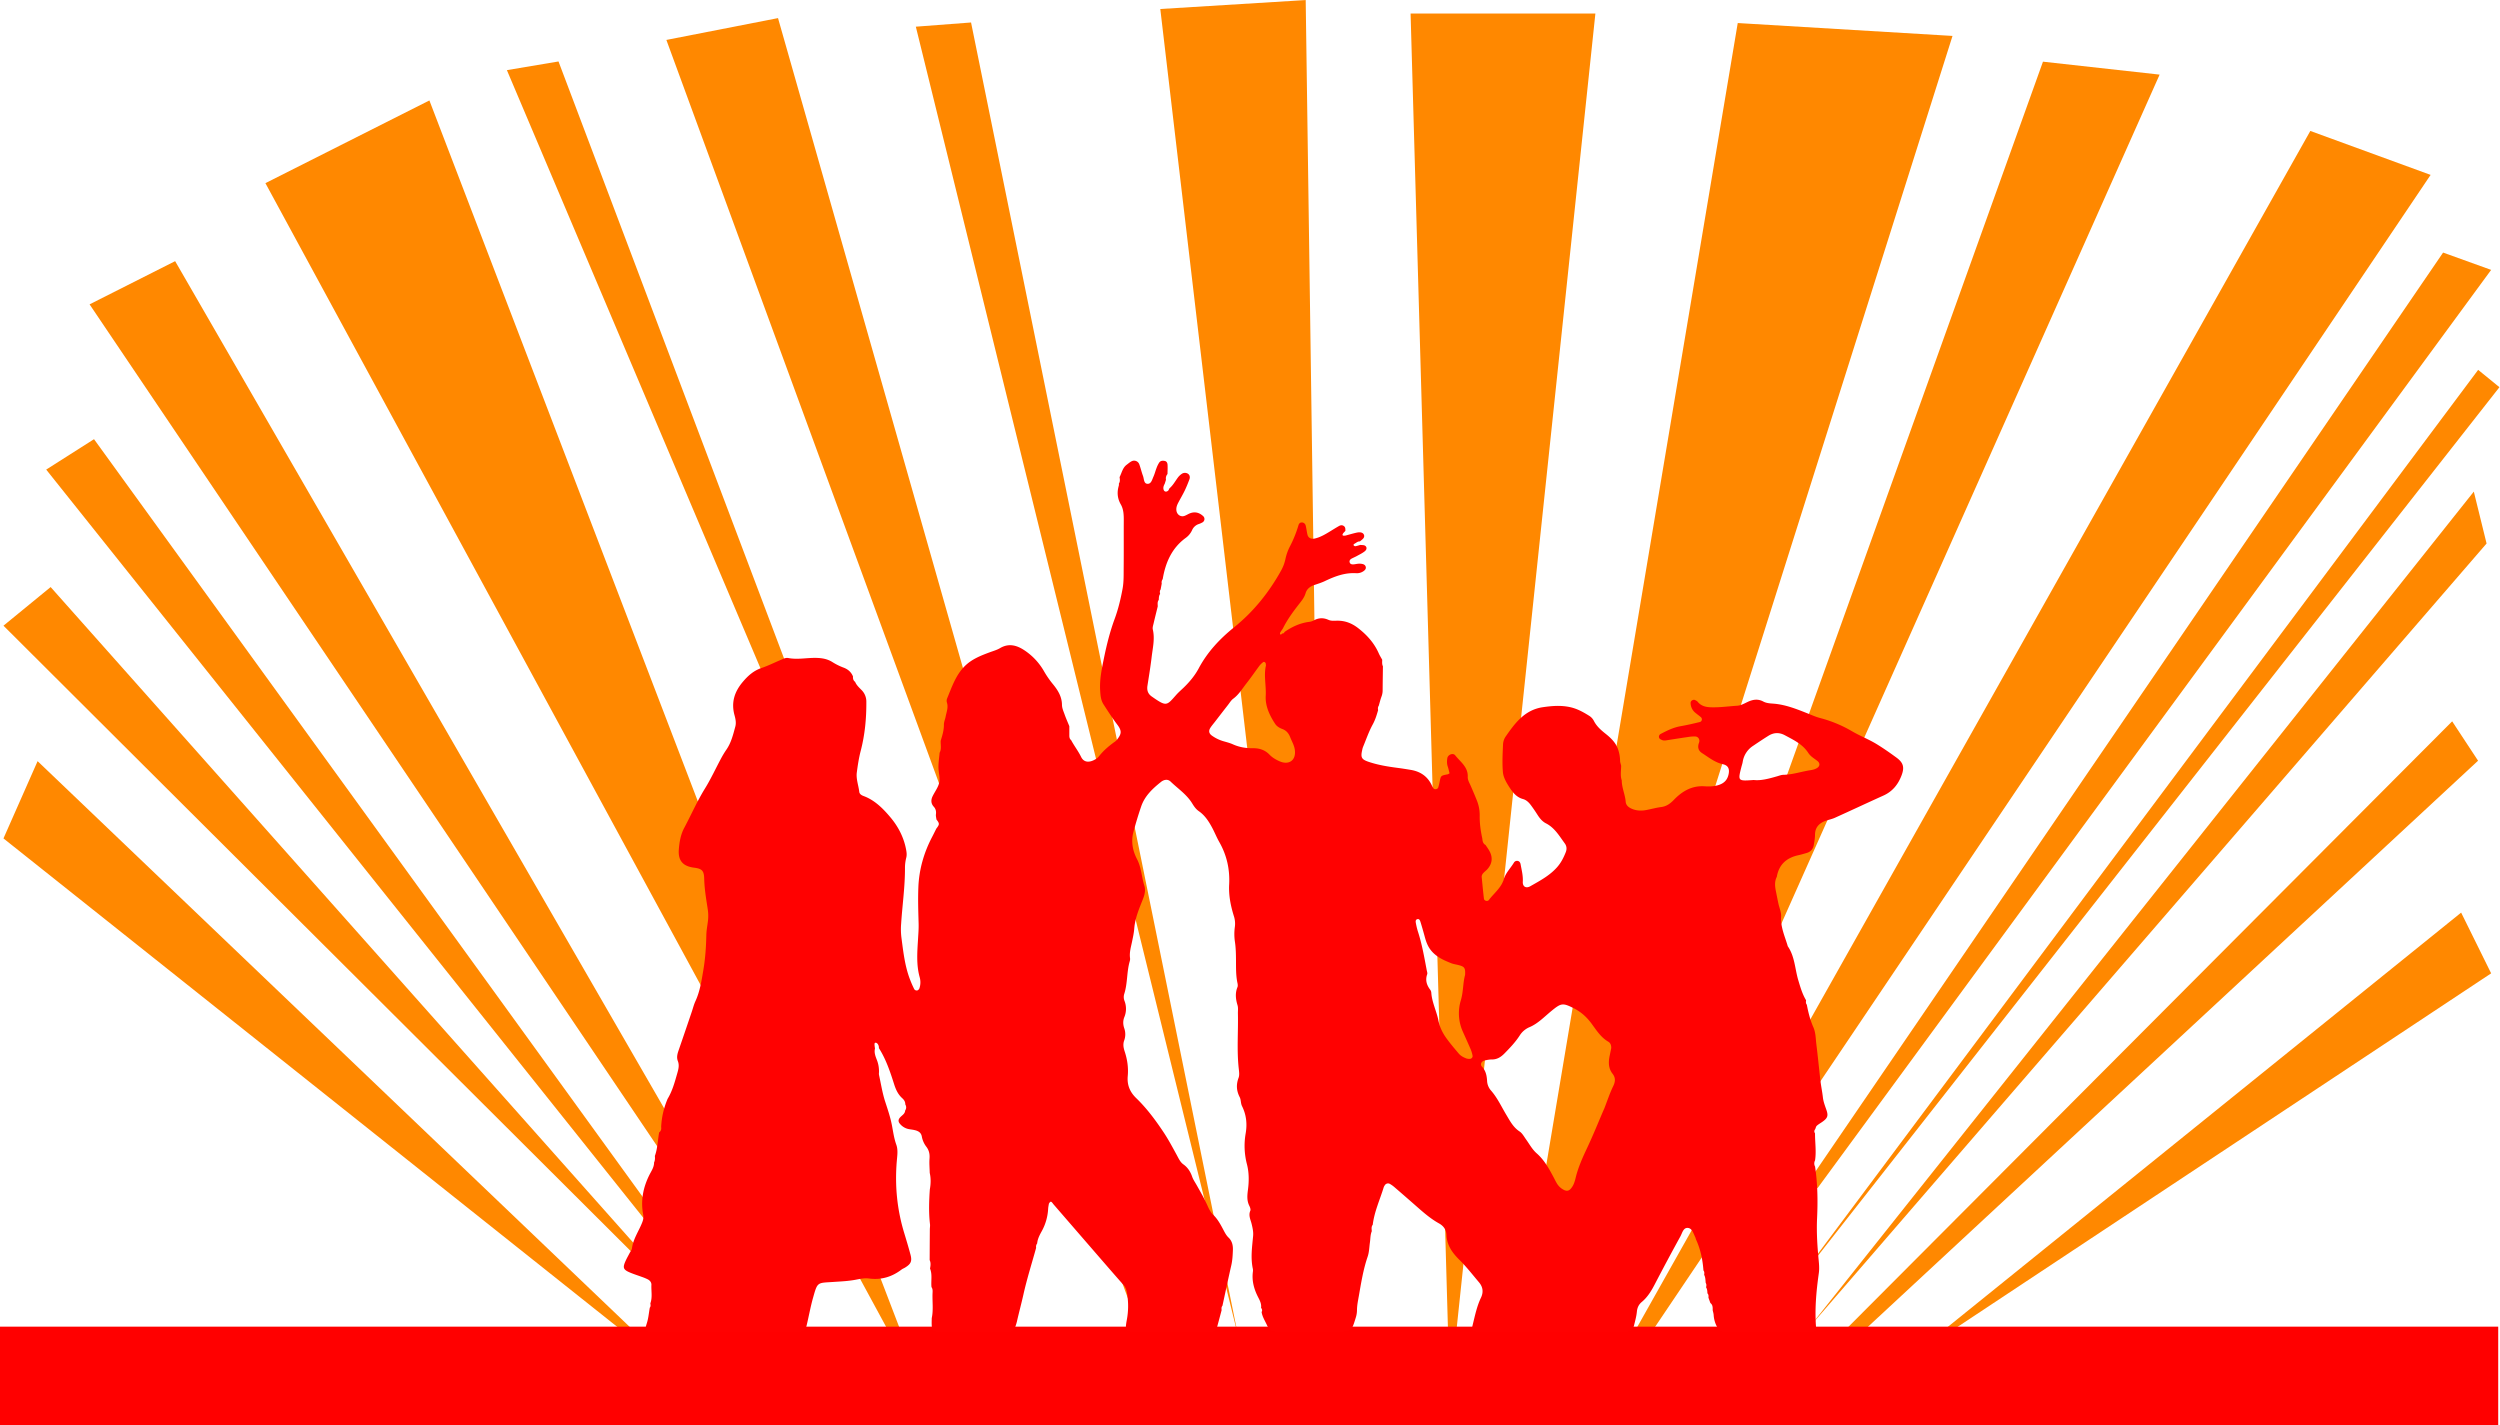
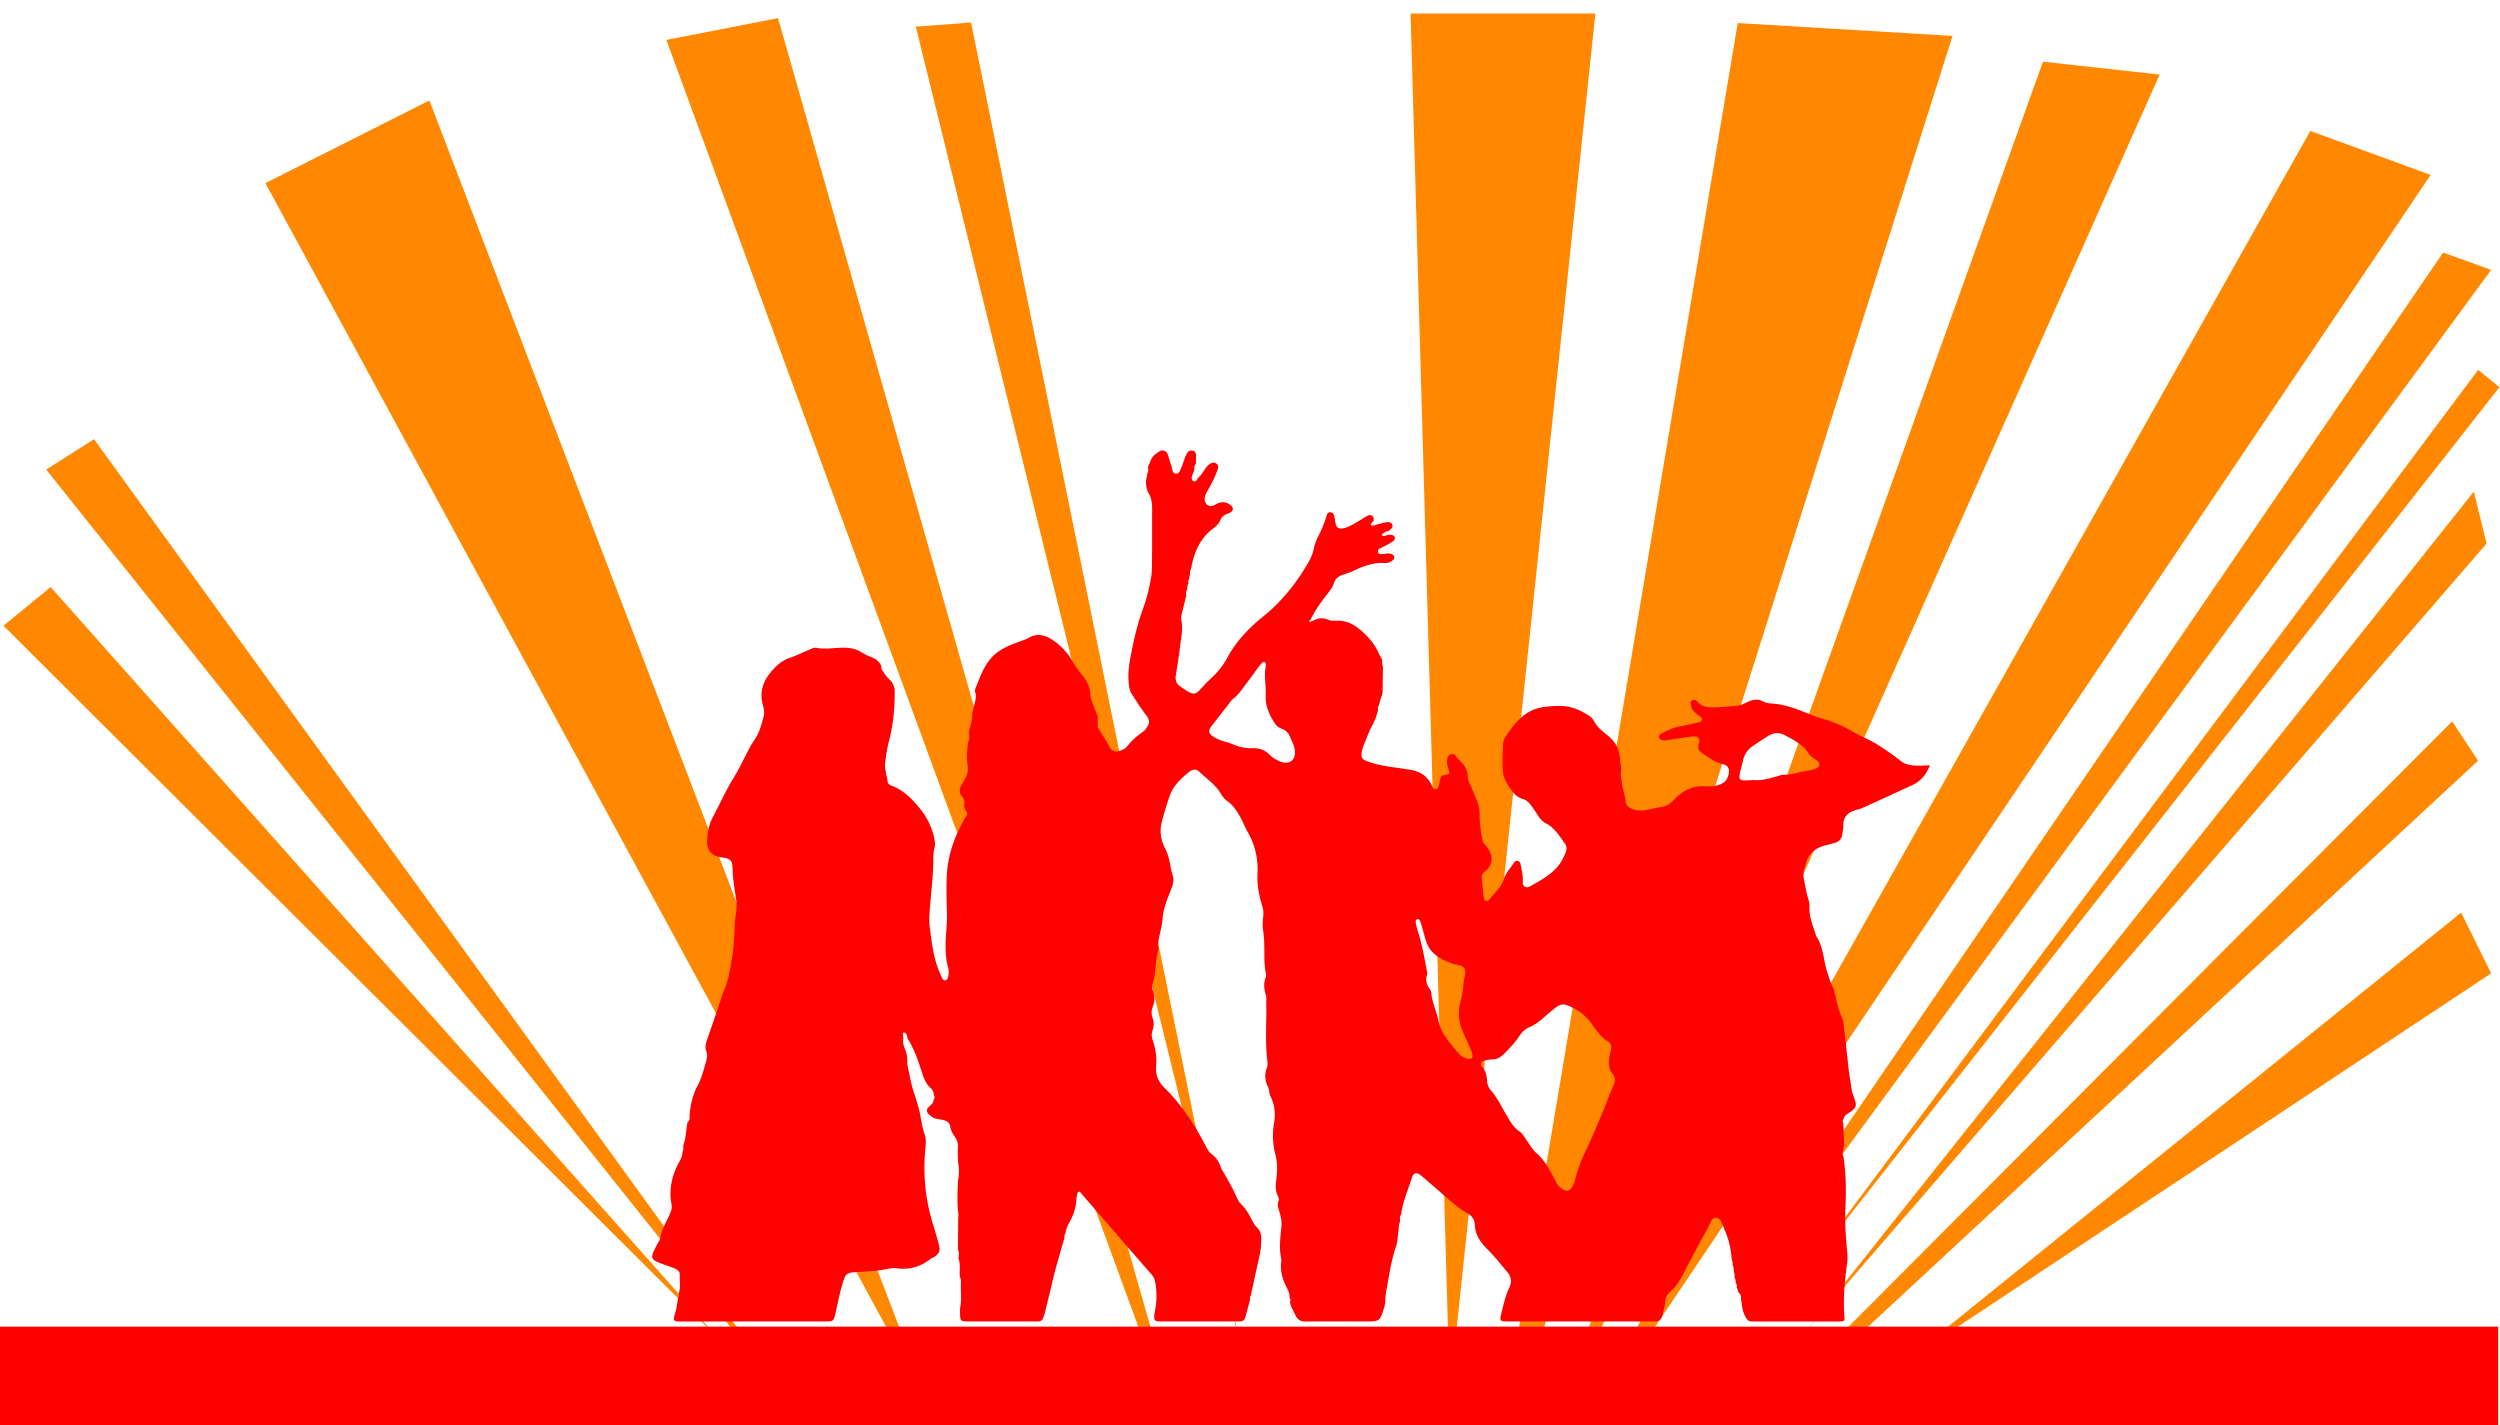
<svg xmlns="http://www.w3.org/2000/svg" viewBox="0 0 5000 2850" width="5000" height="2850">
  <defs>
    <style>.cls-1{fill:#f80;}.cls-2{fill:red;}.cls-3{fill:#ff0101;}.cls-12,.cls-4,.cls-8{font-size:140px;font-family:ArticoBold, Artico;}.cls-12,.cls-28,.cls-4,.cls-8{fill:#fff;}.cls-5{letter-spacing:-0.019em;}.cls-6{letter-spacing:-0.016em;}.cls-7{letter-spacing:-0.016em;}.cls-8{letter-spacing:-0.101em;}.cls-9{letter-spacing:-0.008em;}.cls-10{letter-spacing:-0.013em;}.cls-11{letter-spacing:0em;}.cls-12{letter-spacing:-0.019em;}.cls-13{letter-spacing:-0.016em;}.cls-14{letter-spacing:-0.02em;}.cls-15{letter-spacing:-0.022em;}.cls-16{letter-spacing:-0.029em;}.cls-17{letter-spacing:-0.017em;}.cls-18{letter-spacing:0em;}.cls-19{letter-spacing:-0.102em;}.cls-20{letter-spacing:-0.017em;}.cls-21{letter-spacing:-0.018em;}.cls-22{letter-spacing:-0.014em;}.cls-23{letter-spacing:-0.017em;}.cls-24{letter-spacing:-0.02em;}.cls-25{letter-spacing:-0.014em;}.cls-26{letter-spacing:-0.008em;}.cls-27{letter-spacing:-0.015em;}</style>
  </defs>
  <g id="Rays" transform="matrix(1.029, 0, 0, 1.038, -0, -1821.774)">
-     <polyline id="Ray_18" data-name="Ray 18" class="cls-1" points="73.079 3221.685 6.742 3370.539 1344.306 4425.704" />
    <polyline id="Ray_17" data-name="Ray 17" class="cls-1" points="98.427 2886.225 6.742 2960.652 1396.833 4334.625" />
    <polyline id="Ray_16" data-name="Ray 16" class="cls-1" points="182.742 2601.281 89.798 2659.888 1554.923 4479.783" />
-     <polyline id="Ray_15" data-name="Ray 15" class="cls-1" points="174.112 2341.506 1537.348 4345.905 1556.011 4345.902 340.404 2258.27" />
    <polyline id="Ray_14" data-name="Ray 14" class="cls-1" points="834.58 1948.62 515.865 2107.978 1808.063 4468.262" />
-     <polyline id="Ray_13" data-name="Ray 13" class="cls-1" points="1085.528 1873.506 985.213 1890.225 1965.436 4182.436" />
    <polyline id="Ray_12" data-name="Ray 12" class="cls-1" points="1295.191 1832.022 2224.93 4344.938 2246.246 4347.309 1512.18 1789.955" />
    <polyline id="Ray_11" data-name="Ray 11" class="cls-1" points="1887.371 1798.404 1780.045 1806.494 2407.074 4331.939" />
-     <polyline id="Ray_10" data-name="Ray 10" class="cls-1" points="2537.798 1755.18 2255.191 1772.439 2576.516 4479.783" />
    <polyline id="Ray_09" data-name="Ray 09" class="cls-1" points="3100.854 1781.146 2741.663 1781.146 2817.862 4439.987" />
    <polyline id="Ray_08" data-name="Ray 08" class="cls-1" points="3377.528 1799.483 2944.436 4360.265 2985.421 4362 3794.966 1824.292" />
    <polyline id="Ray_07" data-name="Ray 07" class="cls-1" points="3970.787 1873.91 3068.137 4367.968 3086.365 4371.355 4197.505 1898.86" />
    <polyline id="Ray_06" data-name="Ray 06" class="cls-1" points="4490.427 2007.393 3159.813 4351.365 3186.474 4356.405 4724.225 2092.067" />
    <polyline id="Ray_05" data-name="Ray 05" class="cls-1" points="4841.865 2275.101 4748.494 2241.73 3481.623 4080.413 3533.393 4043.348" />
    <polyline id="Ray_04" data-name="Ray 04" class="cls-1" points="4857.978 2501.146 4816.629 2467.708 3472.449 4251.618" />
    <polyline id="Ray_03" data-name="Ray 03" class="cls-1" points="4832.989 2802.27 4808.18 2702.315 3516.012 4313.183" />
    <polyline id="Ray_02" data-name="Ray 02" class="cls-1" points="4766.112 3144.921 3548.89 4355.094 3577.602 4360.27 4816.449 3220.787" />
    <polyline id="Ray_01" data-name="Ray 01" class="cls-1" points="4841.865 3630.494 4783.551 3513.461 3698.909 4381.232" />
  </g>
  <g id="Footer" style="" transform="matrix(1.029, 0, 0, 1.038, -0.059, -1821.774)">
    <rect id="Footer_Background" data-name="Footer Background" class="cls-2" x="0.057" y="4311.254" width="4855.624" height="189.746" style="" />
-     <path id="People" class="cls-3" d="M3685.81,3214.618c-12.369-8.971-24.896-17.659-37.998-25.649-15.409-9.396-32.264-15.729-47.771-24.729a247.324,247.324,0,0,0-62.406-25.709c-8.254-2.141-16.139-5.644-24.107-8.792-21.539-8.51-43.311-17.159-66.826-18.897-6.703-.495-13.486-.883-19.364-4.03-10.503-5.623-20.267-4.026-30.487.712-6.554,3.038-12.886,6.875-20.505,7.349-14.581.906-29.134,2.914-43.711,3.04-11.814.102-24.218-.052-32.943-10.67-1.196-1.456-3.185-2.327-4.92-3.259-3.458-1.857-8.795,1.276-8.774,5.121a24.206,24.206,0,0,0,9.021,19.195c3.553,2.982,7.429,5.584,10.915,8.638a5.364,5.364,0,0,1-2.297,9.397c-12.217,2.966-24.499,5.775-36.881,7.921-13.996,2.426-26.496,8.425-38.818,14.94a6.031,6.031,0,0,0-3.416,6.641c.674,2.879,3.234,3.963,5.634,5.019,3.877,1.707,7.825.81,11.773.198,13.12-2.034,26.235-4.106,39.379-5.974a71.796,71.796,0,0,1,13.743-.96c5.18.271,8.444,4.528,7.916,9.553-.204,1.94-1.278,3.772-1.683,5.71-1.516,7.24.461,12.656,7.135,16.883,12.843,8.134,24.535,17.8,40.161,21.25,10.647,2.351,13.463,9.226,11.165,19.633-2.169,9.824-7.632,16.234-17.491,19.854-9.756,3.581-19.593,3.693-29.452,3.077-24.698-1.544-43.754,9.927-59.809,26.59-6.947,7.21-14.566,12.145-23.634,13.318-9.947,1.287-19.507,3.932-29.265,5.792-9.435,1.798-18.692,1.541-27.448-1.966-6.152-2.464-12.235-6.334-12.836-14.006-1.095-13.973-7.657-26.884-7.655-41.028-3.205-9.368-1.166-18.954-1.183-28.455-.725-3.191-2.014-6.373-2.062-9.574a69.817,69.817,0,0,0-3.796-21.44c-4.485-13.399-14.169-22.372-24.629-30.635-8.961-7.079-17.367-14.386-22.619-24.805a25.04,25.04,0,0,0-9.565-9.936c-11.878-7.336-23.71-13.796-37.973-16.631-17.435-3.466-34.102-2.108-51.307.351-35.4,5.058-54.346,30.607-72.737,56.899a29.685,29.685,0,0,0-4.906,15.035c-.737,17.676-1.765,35.494-.254,53.049.886,10.3,6.684,20.095,12.508,29.07,6.589,10.153,13.901,19.534,26.48,22.938,6.722,1.819,11.51,6.585,15.535,11.963q6.566,8.772,12.476,18.031c4.375,6.854,9.464,13.2,16.679,16.836,16.947,8.539,25.988,24.285,36.586,38.651,3.838,5.202,4.332,10.983,1.913,17.024-4.212,10.517-9.156,20.328-16.961,29.021-14.609,16.271-33.492,26.046-51.949,36.496-8.372,4.74-15.139.752-14.562-8.723.705-11.572-2.269-22.393-4.248-33.458-.609-3.404-2.421-6.284-6.223-6.705a6.995,6.995,0,0,0-6.789,3.419c-6.507,10.739-15.957,19.603-19.729,32.105-5.01,16.603-19.078,26.832-29.042,39.942-2.531,3.33-8.997,1.549-9.499-2.526-1.697-13.783-2.93-27.624-4.335-41.443-.37-3.637,1.459-6.379,3.832-8.774,2.331-2.353,5.064-4.326,7.268-6.782,9.41-10.485,10.794-22.47,3.935-34.949-2.222-4.042-5.043-7.754-7.59-11.617-5.141-2.707-5.831-7.632-6.311-12.662-3.191-14.252-5.22-28.701-5.033-43.281a74.862,74.862,0,0,0-5.284-29.195c-3.943-9.853-8.131-19.614-12.426-29.32-2.407-5.44-5.761-10.562-5.509-16.806.77-19.06-14.4-28.878-24.444-41.475-4.181-5.244-14.3-1.257-15.289,5.601-.749,5.193-1.033,10.51.766,15.742,1.501,4.365,2.449,8.92,3.625,13.329-1.465.785-2.55,1.733-3.771,1.965-13.136,2.504-13.104,2.48-15.373,13.576a100.417,100.417,0,0,1-2.8,11.499c-1.302,3.93-7.227,4.95-9.507,1.72a52.778,52.778,0,0,1-3.745-6.925c-8.425-16.823-22.497-25.597-40.655-28.515-7.848-1.261-15.695-2.567-23.577-3.583-19.752-2.546-39.403-5.577-58.341-12.007-13.315-4.52-15.326-8.36-12.125-22.315a35.142,35.142,0,0,1,1.51-5.756c6.154-14.676,11.347-29.894,18.997-43.753,4.921-8.916,7.76-18.087,10.464-27.568-.514-2.974-.612-5.886,1.274-8.5,1.66-5.679,3.063-11.45,5.069-17.004a33.983,33.983,0,0,0,2.475-11.51c.097-15.867.359-31.733.559-47.6-2.056-3.991-1.416-8.28-1.38-12.501-2.229-4.057-4.771-7.976-6.635-12.194-8.816-19.949-22.773-35.337-39.955-48.637-12.165-9.417-25.042-14.477-40.229-14.471-5.93.002-12.017.906-17.702-1.615-9.764-4.329-19.176-4.106-28.612,1.21a26.874,26.874,0,0,1-9.532,2.75c-17.519,2.319-32.952,9.586-47.341,19.453-.525,2.311-2.209,2.868-4.284,2.833-.965.781-2.311,2.425-2.831,2.196-2.479-1.093-1.594-3.066-.668-4.874l-.006-.005q2.363-3.449,4.726-6.897c8.341-16.714,19.353-31.72,30.81-46.303,5.375-6.841,10.831-13.117,13.356-21.769,2.376-8.143,8.736-12.946,16.753-15.646,6.895-2.323,13.93-4.437,20.482-7.533,19.381-9.161,39.029-16.657,61.073-15.302a22.408,22.408,0,0,0,15.011-4.495c2.182-1.653,3.977-3.749,3.752-6.58-.295-3.727-2.959-5.811-6.33-6.607a27.65,27.65,0,0,0-7.805-.611c-3.292.184-6.543,1.082-9.836,1.287-3.374.211-6.761-.425-7.579-4.419-.581-2.837,1.082-5.139,3.515-6.473,3.487-1.913,7.227-3.367,10.71-5.287,5.214-2.873,10.743-5.431,15.329-9.126,5.892-4.747,3.22-11.022-2.793-11.73-1.978-.233-3.975-.293-5.964-.432-1.757.491-3.503,1.039-5.26,1.529-.586.163-1.173.321-1.761.467-.785.195-1.574.372-2.368.52a4.167,4.167,0,0,1-3.273-1.405c-.996-1.212-.327-2.495,1.151-3.255,3.47-1.783,6.367-4.879,10.71-4.65a72.388,72.388,0,0,0,5.936-5.004c1.853-1.911,2.963-4.347,2.158-7.098-1.061-3.626-4.305-5.009-7.428-5.334-3.11-.323-6.422.397-9.531,1.137-6.29,1.496-12.503,3.314-18.748,5-5.34.929-7.164-.066-5.617-3.12,1.123-2.216,3.308-3.895,5.019-5.813-.031-3.295.37-6.73-2.679-9.123-2.985-2.342-6.342-2.12-9.34-.482-5.819,3.179-11.427,6.746-17.112,10.171-9.68,5.833-19.323,11.692-30.579,14.187-6.652,1.474-12.325-1.091-13.917-7.279-1.482-5.76-1.978-11.774-3.469-17.531a7.807,7.807,0,0,0-6.995-6.224c-3.838-.29-6.125,2.066-7.122,5.516a226.039,226.039,0,0,1-16.477,40.488,94.56,94.56,0,0,0-8.756,24.204,79.104,79.104,0,0,1-8.332,22.246c-23.6,42.162-53.534,79.26-91.371,109.47-27.854,22.239-51.848,47.515-68.849,79.098-7.626,14.168-17.928,26.338-29.529,37.429-4.807,4.596-9.921,8.92-14.333,13.87-18.792,21.09-18.689,22.998-47.546,2.997-7.481-5.185-9.66-12.091-8.294-20.789,2.876-18.317,5.956-36.62,8.128-55.025,2.087-17.691,6.566-35.315,2.273-53.407-.847-3.57.675-7.828,1.568-11.661,2.55-10.944,5.338-21.832,8.033-32.742-.037-4.255-1.056-8.665,1.967-12.436.228-4.007.111-8.093,2.649-11.57-.652-2.938-1.04-5.846.946-8.491l2.189-11.531a10.417,10.417,0,0,1,1.894-8.457c5.375-31.806,17.587-59.76,44.652-79.371a37.74,37.74,0,0,0,12.543-15.197,21.349,21.349,0,0,1,12.987-11.601,41.267,41.267,0,0,0,7.263-3.251,7.414,7.414,0,0,0,1.362-11.828c-7.467-6.922-15.988-9.276-25.689-5.618-3.711,1.399-7.081,3.734-10.818,5.033-7.471,2.595-14.684-2.48-15.686-10.499-.7-5.606,1.269-10.484,3.764-15.209,4.032-7.636,8.512-15.046,12.292-22.801,3.477-7.135,6.495-14.517,9.293-21.949,1.494-3.968.798-8.306-2.86-10.753a10.879,10.879,0,0,0-11.465-.161,30.306,30.306,0,0,0-8.542,8.056c-5.112,6.912-9.201,14.602-15.969,20.203-.941,1.628-1.513,3.744-2.895,4.791-3.885,2.943-7.618,1.49-8.674-2.935-.97-4.065.681-7.489,2.449-10.911q1.187-3.766,2.373-7.532a12.709,12.709,0,0,1,2.944-10.964c.079-5.937.481-11.893.109-17.801-.201-3.204-1.465-6.615-5.404-7.403-4.074-.815-8.249-.559-10.786,3.087a51.266,51.266,0,0,0-5.24,10.574c-2.177,5.536-3.593,11.396-6.059,16.787-2.657,5.809-4.421,14.59-12.339,13.521-6.442-.87-5.839-9.573-7.865-14.948-2.794-7.415-4.526-15.228-7.298-22.652a10.731,10.731,0,0,0-14.803-5.808c-3.494,1.752-6.524,4.451-9.701,6.807-7.992,5.927-9.483,15.64-13.742,23.742.556,4.247,1.34,8.519-1.334,12.419a15.821,15.821,0,0,1-.157,3.975c-3.802,12.681-2.907,24.555,3.901,36.35,5.434,9.414,5.782,20.271,5.725,31.043-.16,29.928.116,59.86-.177,89.787-.136,13.952.354,28.185-2.193,41.774-3.665,19.549-8.376,39.174-15.305,57.773-9.328,25.04-15.725,50.731-21.057,76.704-4.126,20.1-8.449,40.343-7.173,61.166.573,9.353,1.263,18.781,6.486,26.819,8.665,13.335,17.319,26.739,26.972,39.353,9.655,12.618,7.687,18.378-1.569,29.834a23.154,23.154,0,0,1-4.643,3.737c-10.813,7.823-20.967,16.334-29.258,26.921-2.904,3.708-6.831,6.156-11.172,8.115-10.281,4.639-19.101,3.045-23.831-6.62-5.595-11.432-13.507-21.319-19.456-32.442l-0-0v0a8.06,8.06,0,0,1-2.811-4.001,15.67,15.67,0,0,1-.616-4.852q.002-8.943 0-17.886c-3.022-7.353-6.302-14.613-8.988-22.086-2.234-6.214-5.264-12.665-5.321-19.034-.141-15.817-7.858-27.984-17.122-39.348a178.526,178.526,0,0,1-17.172-24.344,119.932,119.932,0,0,0-39.184-41.752c-14.81-9.624-30.237-13.594-46.776-3.925-6.337,3.704-13.398,5.591-20.243,8.109-17.44,6.414-34.94,13.239-48.488,26.658-17.475,17.31-25.074,40.265-34.254,62.232a12.094,12.094,0,0,0-.437,7.806c3.177,9.554-.745,18.306-2.461,27.297-.99,5.186-3.41,10.305-3.366,15.439.093,10.866-3.049,20.867-6.202,30.963-.281,4.83.536,9.76.208,14.586-.049.724-.124,1.445-.232,2.164a19.133,19.133,0,0,1-2.078,6.367l-0-0-0.0 0c-.815,9.2-2.274,18.399-2.274,27.598 0,9.868,3.43,20.146,1.568,29.488-1.866,9.363-8.508,17.748-12.886,26.646-3.525,7.164-3.444,14.11,2.25,20.29,3.896,4.229,4.932,9.015,4.17,14.692-.427,3.178.606,6.552.981,9.838,3.123,3.959,4.681,6.301,4.658,8.671a5.947,5.947,0,0,1-.314,1.809,8.878,8.878,0,0,1-.38.957,34.091,34.091,0,0,1-4.134,6.078v-0l-0.0 0c-2.692,5.314-5.298,10.675-8.089,15.936-16.129,30.405-25.491,62.833-26.875,97.147-.937,23.222-.172,46.536.49,69.79.285,10-.518,19.836-1.111,29.764-1.465,24.526-3.656,49.154,3.055,73.368a35.839,35.839,0,0,1-.3,21.611,7.257,7.257,0,0,1-3.645,4.113,5.528,5.528,0,0,1-6.748-2.768c-2.991-5.921-5.637-12.042-8.029-18.234-10.148-26.266-13.098-54.044-16.766-81.647a131.075,131.075,0,0,1-.41-25.805c2.3-35.783,7.624-71.356,7.432-107.321a79.567,79.567,0,0,1,2.491-19.729c1.375-5.438.726-10.287-.264-15.599-4.395-23.567-15.386-44.441-30.377-62.127-14.37-16.954-30.527-33.246-52.536-41.257-3.88-1.412-7.659-3.817-8.151-8.052-1.45-12.5-6.455-24.678-4.736-37.405,1.862-13.786,3.929-27.658,7.467-41.082,8.194-31.094,11.239-62.634,11.038-94.667a31.348,31.348,0,0,0-9.565-23.18c-4.646-4.674-9.643-9.197-12.25-15.532-3.708-2.57-4.393-6.335-4.144-10.471-3.594-8.436-9.708-13.783-18.438-16.987a115.256,115.256,0,0,1-21.411-10.521c-9.423-5.915-19.409-7.763-30.349-8.128-18.578-.62-37.108,3.764-55.68.219-4.833-.923-9.108,1.392-13.362,3.158-12.869,5.341-25.409,11.622-38.575,16.062-15.184,5.12-26.035,14.648-36.295,26.671-16.427,19.25-22.969,39.903-16.096,64.536,1.972,7.068,3.455,14.532,1.481,21.702-4.225,15.343-7.957,30.931-17.297,44.354a179.509,179.509,0,0,0-10.397,17.025c-10.457,19.302-19.718,39.333-31.296,57.927-15.182,24.38-26.708,50.567-40.239,75.745-7.056,13.129-9.524,27.639-10.594,42.19-1.552,21.105,8.113,31.843,29.566,34.566,15.722,1.996,19.415,5.854,19.802,21.466.478,19.294,3.698,38.264,6.66,57.25a84.316,84.316,0,0,1,.643,23.841c-1.17,9.21-2.987,18.418-3.178,27.655-.468,22.627-2.037,45.193-5.852,67.426-3.463,20.177-6.51,40.608-15.298,59.55-3.064,6.604-4.835,13.807-7.214,20.731-8.414,24.491-16.761,49.004-25.3,73.451-2.455,7.029-4.577,13.863-1.66,21.317,3.058,7.816,1.306,15.047-1.029,23.118-4.972,17.184-9.527,34.341-18.984,49.747a12.75,12.75,0,0,0-.73,1.858,154.964,154.964,0,0,0-11.73,52.084c.649,4.259-.195,7.968-3.912,10.618-2.826,15.108-2.913,30.717-8.311,45.353.419,4.281.394,8.506-1.544,12.495.101,9.137-5.137,16.271-9.012,23.902-12.364,24.347-17.31,49.927-12.136,76.949,1.075,5.616-.079,10.142-2.093,15.194-6.577,16.506-17.376,31.314-19.753,49.554-.401,3.081-2.883,5.895-4.42,8.823-2.456,4.68-5.11,9.266-7.354,14.045-6.81,14.507-5.557,18.117,8.778,24.021,7.336,3.022,14.952,5.361,22.405,8.105a101.689,101.689,0,0,1,11.028,4.519c4.372,2.224,7.619,5.83,7.372,10.947-.569,11.82,2.333,23.857-2.065,35.448.506,2.926.983,5.849-1.09,8.442-1.781,9.799-2.552,19.922-5.563,29.327-5.337,16.667-3.885,16.911,14.108,16.891q135.922-.153,271.844-.101c3.331-.001,6.666.043,9.993-.089,10.383-.412,11.97-1.527,14.601-12.411,4.215-17.437,7.359-35.163,12.246-52.401,8.917-31.451,8.087-28.817,39.299-30.895,14.572-.97,29.292-1.567,43.578-4.271,8.601-1.629,17.149-3.563,25.624-2.414,23.786,3.226,44.69-2.886,63.595-17.176,2.099-1.586,4.691-2.502,6.959-3.885,11.28-6.878,13.807-12.253,10.455-24.801-3.772-14.122-8.028-28.119-12.311-42.098-14.013-45.745-18.414-92.415-14.151-140.021.886-9.9,2.367-20.188-1.094-29.713-4.368-12.022-6.056-24.5-8.42-36.89-3.001-15.728-8.156-30.767-13.156-45.962-5.539-16.834-8.241-34.603-12.114-51.979a14.859,14.859,0,0,1-.039-3.989,59.536,59.536,0,0,0-4.392-25.363c-2.642-6.766-5.247-13.78-3.336-21.366a54.988,54.988,0,0,1-.903-7.309c.001-1.525-.169-3.934,2.496-3.697a5.315,5.315,0,0,1,3.094,1.706,11.354,11.354,0,0,1,2.856,8.589c13.756,21.402,21.825,45.259,29.505,69.227,3.302,10.304,7.448,19.764,15.7,27.169,3.421,3.07,6.315,6.868,6.098,12.008,2.299,4.032,2.45,8.025-.219,11.966-.372,6.062-5.323,8.701-9.019,12.392-4.912,4.905-4.921,9.065-.669,13.731a29.66,29.66,0,0,0,16.892,9.691c3.904.712,7.891,1.062,11.731,2.014,6.711,1.665,12.172,4.573,13.503,12.526a45.681,45.681,0,0,0,8.989,19.72c5.046,6.724,6.587,13.904,5.937,22.325-.708,9.174.203,18.473.407,27.718,2.443,10.612,2.131,21.24.181,31.877-1.529,22.378-2.331,44.745.34,67.113.386,3.233-.308,6.583-.331,9.879q-.211,29.578-.339,59.157c2.63,5.362,1.717,10.885.743,16.411,4.821,11.581,1.535,23.805,2.828,35.665h0a10.889,10.889,0,0,1,1.937,4.751c.079.473.134.949.172,1.428s.056.961.063,1.445 0.0.968-.013,1.453c-.02.727-.055,1.454-.088,2.176-.735,16.155,1.911,32.421-1.573,48.483-.048,3.994-.276,7.996-.112,11.981.527,12.872,1.389,13.699,13.643,14.055.666.019,1.333.01,2.0.01q63.987.005,127.975.003c3.332-0,6.684.106,9.989-.219,3.485-.343,6.341-2.031,7.587-5.533a118.323,118.323,0,0,0,4.337-13.217c3.975-17.471,8.736-34.744,12.682-52.238,6.859-30.404,16.379-60.209,24.783-90.264a10.351,10.351,0,0,1,1.996-8.446c.766-8.758,4.88-16.347,8.985-23.759a99.243,99.243,0,0,0,12.381-43.147c.184-3.246.936-6.461,1.427-9.69h-0c.504-.825.956-1.519,1.375-2.08a6.798,6.798,0,0,1,1.18-1.283,2.17,2.17,0,0,1,.886-.446,1.521,1.521,0,0,1,.445-.028,1.766,1.766,0,0,1,.457.104c1.086.395,2.333,1.866,4.188,4.452q42.563,48.727,85.131,97.45c17.041,19.483,34.038,39.008,51.28,58.312,4.728,5.294,6.166,11.52,7.256,18.085a143.372,143.372,0,0,1-.777,49.564c-.963,5.261-1.943,10.392-1.739,15.733.156,4.057,2.744,5.944,6.258,6.335a108.449,108.449,0,0,0,11.948.304q61.827.025,123.653.009c7.978-.001,15.96-.231,23.931.004,6.439.19,9.864-3.13,11.451-8.831,3.018-10.844,5.882-21.73,8.81-32.599-.275-2.98-.653-5.979,1.626-8.469,5.691-25.945,11.199-51.932,17.167-77.814,2.266-9.83,2.763-19.767,3.127-29.702.323-8.811-1.561-17.251-8.389-23.73-4.935-4.683-7.815-10.722-10.948-16.592-5.33-9.988-10.806-19.691-19.253-27.724-4.651-4.423-7.886-10.755-10.552-16.763-6.227-14.03-13.955-27.205-21.522-40.492-2.963-5.203-6.529-10.227-8.491-15.8-3.434-9.75-8.552-17.735-17.135-23.809-6.085-4.307-9.159-11.349-12.688-17.75-8.332-15.114-16.586-30.504-26.112-44.648-15.567-23.113-32.509-45.753-52.717-65.093-12.848-12.295-18.097-25.975-16.56-42.721,1.493-16.259-.889-31.913-5.93-47.16-2.392-7.235-3.71-13.99-.994-21.33a34.455,34.455,0,0,0,.107-23.486c-2.456-7.243-2.733-14.325.145-21.443a41.325,41.325,0,0,0,.381-31.185,20.143,20.143,0,0,1-.5-13.676c6.592-20.422,4.633-42.271,10.637-62.78a14.474,14.474,0,0,0,.635-5.911c-1.562-10.871,1.633-21.099,3.792-31.506,1.754-8.454,3.694-16.957,4.361-25.53,1.206-15.52,6.161-29.887,11.791-44.143,1.948-4.932,3.999-9.825,5.889-14.78,2.927-7.672,4.374-16.265,2.008-23.581-5.479-16.943-5.672-35.044-14.365-51.468-8.354-15.783-11.858-33.822-6.991-51.908,4.485-16.671,9.516-33.232,15.155-49.547,7.031-20.342,22.291-34.407,38.639-47.296,5.753-4.537,13.13-5.715,18.457-.62,14.375,13.75,31.493,24.854,42.163,42.258,3.51,5.726,7.22,11.003,12.934,14.922,11.859,8.135,19.429,19.968,26.091,32.34,4.732,8.788,8.423,18.155,13.4,26.789,14.728,25.544,20.89,52.809,19.303,82.272-1.117,20.741,2.973,41.033,9.216,60.791a47.035,47.035,0,0,1,1.745,21.46,98.583,98.583,0,0,0,.231,27.855c1.793,11.951,2.002,23.886,2.081,35.84.097,14.641-.302,29.261,2.861,43.702.552,2.522.944,5.594.018,7.838-4.878,11.828-3.467,23.285.16,35.136,1.502,4.907.57,10.567.692,15.886.807,35.248-2.342,70.549,1.599,105.765.663,5.921,1.708,12.602-.271,17.859-4.974,13.212-4.282,25.06,2.244,37.613,2.553,4.91,1.667,11.578,4.456,17.146,8.294,16.56,10.219,33.889,7.079,52.299a138.314,138.314,0,0,0,2.357,59.256c4.286,16.2,4.24,33.05,2.06,49.458-1.446,10.882-2.412,20.939,2.685,31.034,1.428,2.828,2.958,7.011,1.884,9.445-4.024,9.118.509,17.013,2.513,25.19,1.913,7.806,3.694,15.512,2.929,23.612-1.995,21.121-5.135,42.229-.444,63.414a18.181,18.181,0,0,1-.08,5.975c-2.092,17.188,2.353,32.944,10.119,48.08,3.323,6.478,6.935,12.99,5.874,20.76,1.926,2.467,2.881,5.06,1.031,8.013,1.421,9.428,6.709,17.174,10.546,25.615,4.644,10.215,11.357,12.638,21.875,12.482,37.969-.566,75.952-.221,113.929-.222,28.289-0,28.371.023,36.827-27.42a47.423,47.423,0,0,0,2.209-13.681c.012-9.411,2.009-18.472,3.622-27.633,4.496-25.531,8.599-51.09,17.133-75.775,2.982-8.624,3.065-18.257,4.402-27.439,1.046-7.189.709-14.606,3.6-21.486-.186-4.271-1.287-8.682,1.883-12.446,3.047-25.378,14.032-48.417,21.406-72.52a15.935,15.935,0,0,1,1.944-3.476,7.334,7.334,0,0,1,10.362-2.512,57.569,57.569,0,0,1,8.133,5.722q19.732,16.85,39.303,33.888c15.073,13.078,29.863,26.461,47.538,36.191,8.517,4.689,14.14,11.709,14.574,22.21.823,19.885,11.271,34.428,25.133,48,13.729,13.441,25.659,28.738,38.166,43.402,7.637,8.955,8.956,18.833,3.733,29.701-7.835,16.303-11.501,33.962-15.818,51.373-3.076,12.403-1.984,13.577,11.026,13.887,2.662.063,5.327.016,7.99.016q133.837,0,267.674-.002c3.995,0,7.991-.103,11.985-.031,7.793.142,12.619-3.817,14.453-11.085,2.272-9.003,4.87-18.055,5.756-27.237.766-7.95,3.696-13.979,9.61-18.866,11.008-9.098,18.263-20.831,24.834-33.349q24.58-46.827,50.222-93.092c3.633-6.569,5.765-17.565,15.229-16.064,7.888,1.251,10.277,11.317,13.833,18.382.59,1.173.66,2.601,1.217,3.797,8.803,18.936,12.896,39.006,14.458,59.692,2.202,2.53,1.739,5.499,1.39,8.448,2.605,4.851,2.426,10.24,2.99,15.485,1.754,2.708,1.5,5.572.657,8.481,2.386,3.535,2.542,7.583,2.673,11.636,2.459,2.373,2.249,5.382,2.004,8.4q1.863,5.136,3.727,10.271c4.733,3.511,4.606,8.612,4.485,13.711.67,3.203,1.747,6.383,1.932,9.614a54.959,54.959,0,0,0,6.654,22.799c3.026,5.736,6.865,9.722,13.985,9.08,2.641-.238,5.327.044,7.992.045q77.972.011,155.944-0a85.575,85.575,0,0,0,9.979-.317c2.889-.341,4.95-2.261,4.682-5.308-3.167-36.019.11-71.686,5.161-107.326,1.108-7.817.563-16.006-.211-23.927-2.657-27.177-4.471-54.421-3.19-81.679,1.568-33.354,1.11-66.532-3.912-99.582a12.459,12.459,0,0,1-.028-11.905c2.7-17.363-.145-34.72-.049-52.081-1.739-2.689-1.942-5.328.258-7.888,1.06-2.341,1.549-5.32,3.301-6.887,3.413-3.053,7.599-5.224,11.347-7.924,9.408-6.777,11.11-11.123,7.387-21.992-2.787-8.138-6.042-16.021-7.014-24.731-1.17-10.478-3.422-20.833-4.668-31.305-2.805-23.578-5.009-47.229-8.006-70.781-1.405-11.042-1.131-22.432-5.824-32.947-6.216-13.928-9.847-28.638-12.758-43.548-2.312-2.523-1.735-5.541-1.457-8.508-7.264-11.974-11.071-25.234-15.091-38.531-6.6-21.829-6.733-45.699-20.34-65.344a6.805,6.805,0,0,1-.588-1.885c-5.558-18.192-13.681-35.599-12.48-55.597.492-8.197-3.454-16.643-5.271-25-1.532-7.052-2.903-14.138-4.346-21.209q-.303-1.437-.588-2.874-.283-1.436-.532-2.871a65.147,65.147,0,0,1-.908-7.635q-.05-.952-.06-1.902-.009-.95.026-1.898.031-.829.1-1.657c.081-.966.201-1.93.368-2.892q.188-1.083.455-2.162.201-.809.451-1.617a29.292,29.292,0,0,1,1.982-4.823c4.18-24.027,19.35-36.81,42.412-41.669,5.188-1.093,10.277-2.669,15.386-4.111,7.782-2.196,12.608-7.361,14.032-15.242,1.177-6.518,2.356-13.149,2.393-19.736.077-14.022,7.557-22.155,19.85-26.752,6.185-2.313,12.836-3.495,18.832-6.18,31.538-14.127,62.862-28.73,94.406-42.841,17.539-7.846,28.487-21.352,35.142-38.815C3702.004,3233.291,3699.499,3224.546,3685.81,3214.618Zm-1198.258,7.491c-7.33-3.144-14.36-7.102-19.993-12.915-8.916-9.2-19.648-12.611-32.375-12.466-13.301.152-26.39-1.926-38.809-7.491-6.012-2.695-12.54-4.289-18.909-6.123a74.679,74.679,0,0,1-21.448-10.323c-6.158-4.198-7.348-9.232-3.462-15.328,2.487-3.901,5.588-7.411,8.442-11.075,8.58-11.014,17.139-22.045,25.781-33.01,3.286-4.169,6.135-9.057,10.297-12.089,11.024-8.031,17.733-19.597,25.932-29.902,8.67-10.896,16.538-22.429,24.941-33.544a38.617,38.617,0,0,1,7.078-6.833c1.886-1.479,3.744-.075,4.793,1.518.657.996.464,2.553.784,4.767-4.551,18.863.657,38.702-.444,58.645-1.065,19.284,7.431,37.478,18.264,53.767,3.367,5.064,8.637,8.047,14.418,10.2,7.246,2.698,11.859,8.007,14.723,15.281,3.149,8.001,7.786,15.425,9.087,24.127C2519.835,3220.613,2504.768,3229.495,2487.551,3222.109Zm368.676,573.238a20.993,20.993,0,0,1-5.887-.781c-5.67-2.084-11.104-4.912-15.044-9.512-8.192-9.564-16.394-19.169-23.825-29.319-7.498-10.241-13.108-21.497-15.64-34.238-3.623-18.233-12.634-35.106-13.883-53.997a10.926,10.926,0,0,0-2.19-5.531c-6.842-9.006-9.754-18.549-5.755-29.747.792-2.216-.417-5.214-.912-7.812-4.85-25.456-9.328-50.993-17.513-75.688a138.32,138.32,0,0,1-3.678-15.536c-.545-2.632-.495-5.792,2.301-6.845,4.378-1.649,5.823,2.202,6.771,5.218,2.987,9.5,5.709,19.088,8.349,28.692,2.302,8.374,5.017,16.388,10.254,23.619,10.316,14.244,25.429,20.9,40.907,27.051,4.292,1.705,9.01,2.338,13.537,3.447,12.524,3.07,14.396,5.442,13.631,19.262-4.304,14.819-3.19,32.132-8.324,49.041a85.387,85.387,0,0,0,4.064,60.395c5.181,11.519,10.469,22.992,15.455,34.595a63.316,63.316,0,0,1,3.327,11.435C2862.9,3792.411,2859.759,3795.564,2856.228,3795.348Zm279.224,52.766c-6.712,13.613-11.458,28.195-17.055,42.36-.489,1.236-1.109,2.418-1.639,3.638-10.308,23.729-20.013,47.745-31.103,71.103-9.148,19.27-18.031,38.449-23.12,59.308-1.85,7.583-4.174,15.437-9.955,21.473-3.653,3.814-7.471,4.313-12.49,1.994a32.957,32.957,0,0,1-14.402-13.377c-2.073-3.402-3.783-7.025-5.664-10.546-9.081-17.006-18.34-33.831-33.231-46.774-8.637-7.507-14.025-17.679-20.665-26.822-3.891-5.359-7.277-11.861-12.554-15.283-12.418-8.053-18.799-20.494-25.935-32.301-9.618-15.916-17.407-32.922-29.977-47.001a29.943,29.943,0,0,1-7.245-18.303c-.628-10.162-2.529-19.432-9.998-27.321-4.09-4.32-.94-10.536,5.304-11.888,4.531-.982,9.198-1.963,13.791-1.904,10.18.131,17.763-4.648,24.541-11.487,10.783-10.881,21.43-21.893,29.81-34.81A41.607,41.607,0,0,1,2973.338,3734.001c16.062-6.885,28.249-19.703,41.567-30.572,19.394-15.829,22.3-16.501,44.191-5.552,14.058,7.032,25.204,17.14,34.441,29.607,9.485,12.8,18.05,26.385,32.419,34.707,4.371,2.531,5.906,7.058,5.761,12.259q-1.59,7.756-3.179,15.513c-2.467,12.13-2.333,23.718,5.843,34.135C3140.344,3831.695,3139.854,3839.184,3135.452,3848.114Zm396.698-613.495c-3.983,2.581-8.306,3.697-13.03,4.406-17.675,2.655-34.773,8.625-52.888,8.962-3.882.073-7.775,1.593-11.592,2.693-15.977,4.609-31.981,8.962-45.988,7.287-30.957,2.201-30.96,2.2-23.966-25.084.822-3.208,1.965-6.357,2.518-9.608a44.734,44.734,0,0,1,19.888-30.895c9.917-6.647,19.88-13.238,30.018-19.541,10.398-6.465,21.035-6.97,32.122-1.058,16.981,9.056,34.537,17.177,45.577,34.158,4.46,6.86,11.708,10.643,17.903,15.596C3537.8,3225.607,3537.391,3231.223,3532.15,3234.619Z" />
+     <path id="People" class="cls-3" d="M3685.81,3214.618c-12.369-8.971-24.896-17.659-37.998-25.649-15.409-9.396-32.264-15.729-47.771-24.729a247.324,247.324,0,0,0-62.406-25.709c-8.254-2.141-16.139-5.644-24.107-8.792-21.539-8.51-43.311-17.159-66.826-18.897-6.703-.495-13.486-.883-19.364-4.03-10.503-5.623-20.267-4.026-30.487.712-6.554,3.038-12.886,6.875-20.505,7.349-14.581.906-29.134,2.914-43.711,3.04-11.814.102-24.218-.052-32.943-10.67-1.196-1.456-3.185-2.327-4.92-3.259-3.458-1.857-8.795,1.276-8.774,5.121a24.206,24.206,0,0,0,9.021,19.195c3.553,2.982,7.429,5.584,10.915,8.638a5.364,5.364,0,0,1-2.297,9.397c-12.217,2.966-24.499,5.775-36.881,7.921-13.996,2.426-26.496,8.425-38.818,14.94a6.031,6.031,0,0,0-3.416,6.641c.674,2.879,3.234,3.963,5.634,5.019,3.877,1.707,7.825.81,11.773.198,13.12-2.034,26.235-4.106,39.379-5.974a71.796,71.796,0,0,1,13.743-.96c5.18.271,8.444,4.528,7.916,9.553-.204,1.94-1.278,3.772-1.683,5.71-1.516,7.24.461,12.656,7.135,16.883,12.843,8.134,24.535,17.8,40.161,21.25,10.647,2.351,13.463,9.226,11.165,19.633-2.169,9.824-7.632,16.234-17.491,19.854-9.756,3.581-19.593,3.693-29.452,3.077-24.698-1.544-43.754,9.927-59.809,26.59-6.947,7.21-14.566,12.145-23.634,13.318-9.947,1.287-19.507,3.932-29.265,5.792-9.435,1.798-18.692,1.541-27.448-1.966-6.152-2.464-12.235-6.334-12.836-14.006-1.095-13.973-7.657-26.884-7.655-41.028-3.205-9.368-1.166-18.954-1.183-28.455-.725-3.191-2.014-6.373-2.062-9.574a69.817,69.817,0,0,0-3.796-21.44c-4.485-13.399-14.169-22.372-24.629-30.635-8.961-7.079-17.367-14.386-22.619-24.805a25.04,25.04,0,0,0-9.565-9.936c-11.878-7.336-23.71-13.796-37.973-16.631-17.435-3.466-34.102-2.108-51.307.351-35.4,5.058-54.346,30.607-72.737,56.899a29.685,29.685,0,0,0-4.906,15.035c-.737,17.676-1.765,35.494-.254,53.049.886,10.3,6.684,20.095,12.508,29.07,6.589,10.153,13.901,19.534,26.48,22.938,6.722,1.819,11.51,6.585,15.535,11.963q6.566,8.772,12.476,18.031c4.375,6.854,9.464,13.2,16.679,16.836,16.947,8.539,25.988,24.285,36.586,38.651,3.838,5.202,4.332,10.983,1.913,17.024-4.212,10.517-9.156,20.328-16.961,29.021-14.609,16.271-33.492,26.046-51.949,36.496-8.372,4.74-15.139.752-14.562-8.723.705-11.572-2.269-22.393-4.248-33.458-.609-3.404-2.421-6.284-6.223-6.705a6.995,6.995,0,0,0-6.789,3.419c-6.507,10.739-15.957,19.603-19.729,32.105-5.01,16.603-19.078,26.832-29.042,39.942-2.531,3.33-8.997,1.549-9.499-2.526-1.697-13.783-2.93-27.624-4.335-41.443-.37-3.637,1.459-6.379,3.832-8.774,2.331-2.353,5.064-4.326,7.268-6.782,9.41-10.485,10.794-22.47,3.935-34.949-2.222-4.042-5.043-7.754-7.59-11.617-5.141-2.707-5.831-7.632-6.311-12.662-3.191-14.252-5.22-28.701-5.033-43.281a74.862,74.862,0,0,0-5.284-29.195c-3.943-9.853-8.131-19.614-12.426-29.32-2.407-5.44-5.761-10.562-5.509-16.806.77-19.06-14.4-28.878-24.444-41.475-4.181-5.244-14.3-1.257-15.289,5.601-.749,5.193-1.033,10.51.766,15.742,1.501,4.365,2.449,8.92,3.625,13.329-1.465.785-2.55,1.733-3.771,1.965-13.136,2.504-13.104,2.48-15.373,13.576a100.417,100.417,0,0,1-2.8,11.499c-1.302,3.93-7.227,4.95-9.507,1.72a52.778,52.778,0,0,1-3.745-6.925c-8.425-16.823-22.497-25.597-40.655-28.515-7.848-1.261-15.695-2.567-23.577-3.583-19.752-2.546-39.403-5.577-58.341-12.007-13.315-4.52-15.326-8.36-12.125-22.315a35.142,35.142,0,0,1,1.51-5.756c6.154-14.676,11.347-29.894,18.997-43.753,4.921-8.916,7.76-18.087,10.464-27.568-.514-2.974-.612-5.886,1.274-8.5,1.66-5.679,3.063-11.45,5.069-17.004a33.983,33.983,0,0,0,2.475-11.51c.097-15.867.359-31.733.559-47.6-2.056-3.991-1.416-8.28-1.38-12.501-2.229-4.057-4.771-7.976-6.635-12.194-8.816-19.949-22.773-35.337-39.955-48.637-12.165-9.417-25.042-14.477-40.229-14.471-5.93.002-12.017.906-17.702-1.615-9.764-4.329-19.176-4.106-28.612,1.21a26.874,26.874,0,0,1-9.532,2.75l-.006-.005q2.363-3.449,4.726-6.897c8.341-16.714,19.353-31.72,30.81-46.303,5.375-6.841,10.831-13.117,13.356-21.769,2.376-8.143,8.736-12.946,16.753-15.646,6.895-2.323,13.93-4.437,20.482-7.533,19.381-9.161,39.029-16.657,61.073-15.302a22.408,22.408,0,0,0,15.011-4.495c2.182-1.653,3.977-3.749,3.752-6.58-.295-3.727-2.959-5.811-6.33-6.607a27.65,27.65,0,0,0-7.805-.611c-3.292.184-6.543,1.082-9.836,1.287-3.374.211-6.761-.425-7.579-4.419-.581-2.837,1.082-5.139,3.515-6.473,3.487-1.913,7.227-3.367,10.71-5.287,5.214-2.873,10.743-5.431,15.329-9.126,5.892-4.747,3.22-11.022-2.793-11.73-1.978-.233-3.975-.293-5.964-.432-1.757.491-3.503,1.039-5.26,1.529-.586.163-1.173.321-1.761.467-.785.195-1.574.372-2.368.52a4.167,4.167,0,0,1-3.273-1.405c-.996-1.212-.327-2.495,1.151-3.255,3.47-1.783,6.367-4.879,10.71-4.65a72.388,72.388,0,0,0,5.936-5.004c1.853-1.911,2.963-4.347,2.158-7.098-1.061-3.626-4.305-5.009-7.428-5.334-3.11-.323-6.422.397-9.531,1.137-6.29,1.496-12.503,3.314-18.748,5-5.34.929-7.164-.066-5.617-3.12,1.123-2.216,3.308-3.895,5.019-5.813-.031-3.295.37-6.73-2.679-9.123-2.985-2.342-6.342-2.12-9.34-.482-5.819,3.179-11.427,6.746-17.112,10.171-9.68,5.833-19.323,11.692-30.579,14.187-6.652,1.474-12.325-1.091-13.917-7.279-1.482-5.76-1.978-11.774-3.469-17.531a7.807,7.807,0,0,0-6.995-6.224c-3.838-.29-6.125,2.066-7.122,5.516a226.039,226.039,0,0,1-16.477,40.488,94.56,94.56,0,0,0-8.756,24.204,79.104,79.104,0,0,1-8.332,22.246c-23.6,42.162-53.534,79.26-91.371,109.47-27.854,22.239-51.848,47.515-68.849,79.098-7.626,14.168-17.928,26.338-29.529,37.429-4.807,4.596-9.921,8.92-14.333,13.87-18.792,21.09-18.689,22.998-47.546,2.997-7.481-5.185-9.66-12.091-8.294-20.789,2.876-18.317,5.956-36.62,8.128-55.025,2.087-17.691,6.566-35.315,2.273-53.407-.847-3.57.675-7.828,1.568-11.661,2.55-10.944,5.338-21.832,8.033-32.742-.037-4.255-1.056-8.665,1.967-12.436.228-4.007.111-8.093,2.649-11.57-.652-2.938-1.04-5.846.946-8.491l2.189-11.531a10.417,10.417,0,0,1,1.894-8.457c5.375-31.806,17.587-59.76,44.652-79.371a37.74,37.74,0,0,0,12.543-15.197,21.349,21.349,0,0,1,12.987-11.601,41.267,41.267,0,0,0,7.263-3.251,7.414,7.414,0,0,0,1.362-11.828c-7.467-6.922-15.988-9.276-25.689-5.618-3.711,1.399-7.081,3.734-10.818,5.033-7.471,2.595-14.684-2.48-15.686-10.499-.7-5.606,1.269-10.484,3.764-15.209,4.032-7.636,8.512-15.046,12.292-22.801,3.477-7.135,6.495-14.517,9.293-21.949,1.494-3.968.798-8.306-2.86-10.753a10.879,10.879,0,0,0-11.465-.161,30.306,30.306,0,0,0-8.542,8.056c-5.112,6.912-9.201,14.602-15.969,20.203-.941,1.628-1.513,3.744-2.895,4.791-3.885,2.943-7.618,1.49-8.674-2.935-.97-4.065.681-7.489,2.449-10.911q1.187-3.766,2.373-7.532a12.709,12.709,0,0,1,2.944-10.964c.079-5.937.481-11.893.109-17.801-.201-3.204-1.465-6.615-5.404-7.403-4.074-.815-8.249-.559-10.786,3.087a51.266,51.266,0,0,0-5.24,10.574c-2.177,5.536-3.593,11.396-6.059,16.787-2.657,5.809-4.421,14.59-12.339,13.521-6.442-.87-5.839-9.573-7.865-14.948-2.794-7.415-4.526-15.228-7.298-22.652a10.731,10.731,0,0,0-14.803-5.808c-3.494,1.752-6.524,4.451-9.701,6.807-7.992,5.927-9.483,15.64-13.742,23.742.556,4.247,1.34,8.519-1.334,12.419a15.821,15.821,0,0,1-.157,3.975c-3.802,12.681-2.907,24.555,3.901,36.35,5.434,9.414,5.782,20.271,5.725,31.043-.16,29.928.116,59.86-.177,89.787-.136,13.952.354,28.185-2.193,41.774-3.665,19.549-8.376,39.174-15.305,57.773-9.328,25.04-15.725,50.731-21.057,76.704-4.126,20.1-8.449,40.343-7.173,61.166.573,9.353,1.263,18.781,6.486,26.819,8.665,13.335,17.319,26.739,26.972,39.353,9.655,12.618,7.687,18.378-1.569,29.834a23.154,23.154,0,0,1-4.643,3.737c-10.813,7.823-20.967,16.334-29.258,26.921-2.904,3.708-6.831,6.156-11.172,8.115-10.281,4.639-19.101,3.045-23.831-6.62-5.595-11.432-13.507-21.319-19.456-32.442l-0-0v0a8.06,8.06,0,0,1-2.811-4.001,15.67,15.67,0,0,1-.616-4.852q.002-8.943 0-17.886c-3.022-7.353-6.302-14.613-8.988-22.086-2.234-6.214-5.264-12.665-5.321-19.034-.141-15.817-7.858-27.984-17.122-39.348a178.526,178.526,0,0,1-17.172-24.344,119.932,119.932,0,0,0-39.184-41.752c-14.81-9.624-30.237-13.594-46.776-3.925-6.337,3.704-13.398,5.591-20.243,8.109-17.44,6.414-34.94,13.239-48.488,26.658-17.475,17.31-25.074,40.265-34.254,62.232a12.094,12.094,0,0,0-.437,7.806c3.177,9.554-.745,18.306-2.461,27.297-.99,5.186-3.41,10.305-3.366,15.439.093,10.866-3.049,20.867-6.202,30.963-.281,4.83.536,9.76.208,14.586-.049.724-.124,1.445-.232,2.164a19.133,19.133,0,0,1-2.078,6.367l-0-0-0.0 0c-.815,9.2-2.274,18.399-2.274,27.598 0,9.868,3.43,20.146,1.568,29.488-1.866,9.363-8.508,17.748-12.886,26.646-3.525,7.164-3.444,14.11,2.25,20.29,3.896,4.229,4.932,9.015,4.17,14.692-.427,3.178.606,6.552.981,9.838,3.123,3.959,4.681,6.301,4.658,8.671a5.947,5.947,0,0,1-.314,1.809,8.878,8.878,0,0,1-.38.957,34.091,34.091,0,0,1-4.134,6.078v-0l-0.0 0c-2.692,5.314-5.298,10.675-8.089,15.936-16.129,30.405-25.491,62.833-26.875,97.147-.937,23.222-.172,46.536.49,69.79.285,10-.518,19.836-1.111,29.764-1.465,24.526-3.656,49.154,3.055,73.368a35.839,35.839,0,0,1-.3,21.611,7.257,7.257,0,0,1-3.645,4.113,5.528,5.528,0,0,1-6.748-2.768c-2.991-5.921-5.637-12.042-8.029-18.234-10.148-26.266-13.098-54.044-16.766-81.647a131.075,131.075,0,0,1-.41-25.805c2.3-35.783,7.624-71.356,7.432-107.321a79.567,79.567,0,0,1,2.491-19.729c1.375-5.438.726-10.287-.264-15.599-4.395-23.567-15.386-44.441-30.377-62.127-14.37-16.954-30.527-33.246-52.536-41.257-3.88-1.412-7.659-3.817-8.151-8.052-1.45-12.5-6.455-24.678-4.736-37.405,1.862-13.786,3.929-27.658,7.467-41.082,8.194-31.094,11.239-62.634,11.038-94.667a31.348,31.348,0,0,0-9.565-23.18c-4.646-4.674-9.643-9.197-12.25-15.532-3.708-2.57-4.393-6.335-4.144-10.471-3.594-8.436-9.708-13.783-18.438-16.987a115.256,115.256,0,0,1-21.411-10.521c-9.423-5.915-19.409-7.763-30.349-8.128-18.578-.62-37.108,3.764-55.68.219-4.833-.923-9.108,1.392-13.362,3.158-12.869,5.341-25.409,11.622-38.575,16.062-15.184,5.12-26.035,14.648-36.295,26.671-16.427,19.25-22.969,39.903-16.096,64.536,1.972,7.068,3.455,14.532,1.481,21.702-4.225,15.343-7.957,30.931-17.297,44.354a179.509,179.509,0,0,0-10.397,17.025c-10.457,19.302-19.718,39.333-31.296,57.927-15.182,24.38-26.708,50.567-40.239,75.745-7.056,13.129-9.524,27.639-10.594,42.19-1.552,21.105,8.113,31.843,29.566,34.566,15.722,1.996,19.415,5.854,19.802,21.466.478,19.294,3.698,38.264,6.66,57.25a84.316,84.316,0,0,1,.643,23.841c-1.17,9.21-2.987,18.418-3.178,27.655-.468,22.627-2.037,45.193-5.852,67.426-3.463,20.177-6.51,40.608-15.298,59.55-3.064,6.604-4.835,13.807-7.214,20.731-8.414,24.491-16.761,49.004-25.3,73.451-2.455,7.029-4.577,13.863-1.66,21.317,3.058,7.816,1.306,15.047-1.029,23.118-4.972,17.184-9.527,34.341-18.984,49.747a12.75,12.75,0,0,0-.73,1.858,154.964,154.964,0,0,0-11.73,52.084c.649,4.259-.195,7.968-3.912,10.618-2.826,15.108-2.913,30.717-8.311,45.353.419,4.281.394,8.506-1.544,12.495.101,9.137-5.137,16.271-9.012,23.902-12.364,24.347-17.31,49.927-12.136,76.949,1.075,5.616-.079,10.142-2.093,15.194-6.577,16.506-17.376,31.314-19.753,49.554-.401,3.081-2.883,5.895-4.42,8.823-2.456,4.68-5.11,9.266-7.354,14.045-6.81,14.507-5.557,18.117,8.778,24.021,7.336,3.022,14.952,5.361,22.405,8.105a101.689,101.689,0,0,1,11.028,4.519c4.372,2.224,7.619,5.83,7.372,10.947-.569,11.82,2.333,23.857-2.065,35.448.506,2.926.983,5.849-1.09,8.442-1.781,9.799-2.552,19.922-5.563,29.327-5.337,16.667-3.885,16.911,14.108,16.891q135.922-.153,271.844-.101c3.331-.001,6.666.043,9.993-.089,10.383-.412,11.97-1.527,14.601-12.411,4.215-17.437,7.359-35.163,12.246-52.401,8.917-31.451,8.087-28.817,39.299-30.895,14.572-.97,29.292-1.567,43.578-4.271,8.601-1.629,17.149-3.563,25.624-2.414,23.786,3.226,44.69-2.886,63.595-17.176,2.099-1.586,4.691-2.502,6.959-3.885,11.28-6.878,13.807-12.253,10.455-24.801-3.772-14.122-8.028-28.119-12.311-42.098-14.013-45.745-18.414-92.415-14.151-140.021.886-9.9,2.367-20.188-1.094-29.713-4.368-12.022-6.056-24.5-8.42-36.89-3.001-15.728-8.156-30.767-13.156-45.962-5.539-16.834-8.241-34.603-12.114-51.979a14.859,14.859,0,0,1-.039-3.989,59.536,59.536,0,0,0-4.392-25.363c-2.642-6.766-5.247-13.78-3.336-21.366a54.988,54.988,0,0,1-.903-7.309c.001-1.525-.169-3.934,2.496-3.697a5.315,5.315,0,0,1,3.094,1.706,11.354,11.354,0,0,1,2.856,8.589c13.756,21.402,21.825,45.259,29.505,69.227,3.302,10.304,7.448,19.764,15.7,27.169,3.421,3.07,6.315,6.868,6.098,12.008,2.299,4.032,2.45,8.025-.219,11.966-.372,6.062-5.323,8.701-9.019,12.392-4.912,4.905-4.921,9.065-.669,13.731a29.66,29.66,0,0,0,16.892,9.691c3.904.712,7.891,1.062,11.731,2.014,6.711,1.665,12.172,4.573,13.503,12.526a45.681,45.681,0,0,0,8.989,19.72c5.046,6.724,6.587,13.904,5.937,22.325-.708,9.174.203,18.473.407,27.718,2.443,10.612,2.131,21.24.181,31.877-1.529,22.378-2.331,44.745.34,67.113.386,3.233-.308,6.583-.331,9.879q-.211,29.578-.339,59.157c2.63,5.362,1.717,10.885.743,16.411,4.821,11.581,1.535,23.805,2.828,35.665h0a10.889,10.889,0,0,1,1.937,4.751c.079.473.134.949.172,1.428s.056.961.063,1.445 0.0.968-.013,1.453c-.02.727-.055,1.454-.088,2.176-.735,16.155,1.911,32.421-1.573,48.483-.048,3.994-.276,7.996-.112,11.981.527,12.872,1.389,13.699,13.643,14.055.666.019,1.333.01,2.0.01q63.987.005,127.975.003c3.332-0,6.684.106,9.989-.219,3.485-.343,6.341-2.031,7.587-5.533a118.323,118.323,0,0,0,4.337-13.217c3.975-17.471,8.736-34.744,12.682-52.238,6.859-30.404,16.379-60.209,24.783-90.264a10.351,10.351,0,0,1,1.996-8.446c.766-8.758,4.88-16.347,8.985-23.759a99.243,99.243,0,0,0,12.381-43.147c.184-3.246.936-6.461,1.427-9.69h-0c.504-.825.956-1.519,1.375-2.08a6.798,6.798,0,0,1,1.18-1.283,2.17,2.17,0,0,1,.886-.446,1.521,1.521,0,0,1,.445-.028,1.766,1.766,0,0,1,.457.104c1.086.395,2.333,1.866,4.188,4.452q42.563,48.727,85.131,97.45c17.041,19.483,34.038,39.008,51.28,58.312,4.728,5.294,6.166,11.52,7.256,18.085a143.372,143.372,0,0,1-.777,49.564c-.963,5.261-1.943,10.392-1.739,15.733.156,4.057,2.744,5.944,6.258,6.335a108.449,108.449,0,0,0,11.948.304q61.827.025,123.653.009c7.978-.001,15.96-.231,23.931.004,6.439.19,9.864-3.13,11.451-8.831,3.018-10.844,5.882-21.73,8.81-32.599-.275-2.98-.653-5.979,1.626-8.469,5.691-25.945,11.199-51.932,17.167-77.814,2.266-9.83,2.763-19.767,3.127-29.702.323-8.811-1.561-17.251-8.389-23.73-4.935-4.683-7.815-10.722-10.948-16.592-5.33-9.988-10.806-19.691-19.253-27.724-4.651-4.423-7.886-10.755-10.552-16.763-6.227-14.03-13.955-27.205-21.522-40.492-2.963-5.203-6.529-10.227-8.491-15.8-3.434-9.75-8.552-17.735-17.135-23.809-6.085-4.307-9.159-11.349-12.688-17.75-8.332-15.114-16.586-30.504-26.112-44.648-15.567-23.113-32.509-45.753-52.717-65.093-12.848-12.295-18.097-25.975-16.56-42.721,1.493-16.259-.889-31.913-5.93-47.16-2.392-7.235-3.71-13.99-.994-21.33a34.455,34.455,0,0,0,.107-23.486c-2.456-7.243-2.733-14.325.145-21.443a41.325,41.325,0,0,0,.381-31.185,20.143,20.143,0,0,1-.5-13.676c6.592-20.422,4.633-42.271,10.637-62.78a14.474,14.474,0,0,0,.635-5.911c-1.562-10.871,1.633-21.099,3.792-31.506,1.754-8.454,3.694-16.957,4.361-25.53,1.206-15.52,6.161-29.887,11.791-44.143,1.948-4.932,3.999-9.825,5.889-14.78,2.927-7.672,4.374-16.265,2.008-23.581-5.479-16.943-5.672-35.044-14.365-51.468-8.354-15.783-11.858-33.822-6.991-51.908,4.485-16.671,9.516-33.232,15.155-49.547,7.031-20.342,22.291-34.407,38.639-47.296,5.753-4.537,13.13-5.715,18.457-.62,14.375,13.75,31.493,24.854,42.163,42.258,3.51,5.726,7.22,11.003,12.934,14.922,11.859,8.135,19.429,19.968,26.091,32.34,4.732,8.788,8.423,18.155,13.4,26.789,14.728,25.544,20.89,52.809,19.303,82.272-1.117,20.741,2.973,41.033,9.216,60.791a47.035,47.035,0,0,1,1.745,21.46,98.583,98.583,0,0,0,.231,27.855c1.793,11.951,2.002,23.886,2.081,35.84.097,14.641-.302,29.261,2.861,43.702.552,2.522.944,5.594.018,7.838-4.878,11.828-3.467,23.285.16,35.136,1.502,4.907.57,10.567.692,15.886.807,35.248-2.342,70.549,1.599,105.765.663,5.921,1.708,12.602-.271,17.859-4.974,13.212-4.282,25.06,2.244,37.613,2.553,4.91,1.667,11.578,4.456,17.146,8.294,16.56,10.219,33.889,7.079,52.299a138.314,138.314,0,0,0,2.357,59.256c4.286,16.2,4.24,33.05,2.06,49.458-1.446,10.882-2.412,20.939,2.685,31.034,1.428,2.828,2.958,7.011,1.884,9.445-4.024,9.118.509,17.013,2.513,25.19,1.913,7.806,3.694,15.512,2.929,23.612-1.995,21.121-5.135,42.229-.444,63.414a18.181,18.181,0,0,1-.08,5.975c-2.092,17.188,2.353,32.944,10.119,48.08,3.323,6.478,6.935,12.99,5.874,20.76,1.926,2.467,2.881,5.06,1.031,8.013,1.421,9.428,6.709,17.174,10.546,25.615,4.644,10.215,11.357,12.638,21.875,12.482,37.969-.566,75.952-.221,113.929-.222,28.289-0,28.371.023,36.827-27.42a47.423,47.423,0,0,0,2.209-13.681c.012-9.411,2.009-18.472,3.622-27.633,4.496-25.531,8.599-51.09,17.133-75.775,2.982-8.624,3.065-18.257,4.402-27.439,1.046-7.189.709-14.606,3.6-21.486-.186-4.271-1.287-8.682,1.883-12.446,3.047-25.378,14.032-48.417,21.406-72.52a15.935,15.935,0,0,1,1.944-3.476,7.334,7.334,0,0,1,10.362-2.512,57.569,57.569,0,0,1,8.133,5.722q19.732,16.85,39.303,33.888c15.073,13.078,29.863,26.461,47.538,36.191,8.517,4.689,14.14,11.709,14.574,22.21.823,19.885,11.271,34.428,25.133,48,13.729,13.441,25.659,28.738,38.166,43.402,7.637,8.955,8.956,18.833,3.733,29.701-7.835,16.303-11.501,33.962-15.818,51.373-3.076,12.403-1.984,13.577,11.026,13.887,2.662.063,5.327.016,7.99.016q133.837,0,267.674-.002c3.995,0,7.991-.103,11.985-.031,7.793.142,12.619-3.817,14.453-11.085,2.272-9.003,4.87-18.055,5.756-27.237.766-7.95,3.696-13.979,9.61-18.866,11.008-9.098,18.263-20.831,24.834-33.349q24.58-46.827,50.222-93.092c3.633-6.569,5.765-17.565,15.229-16.064,7.888,1.251,10.277,11.317,13.833,18.382.59,1.173.66,2.601,1.217,3.797,8.803,18.936,12.896,39.006,14.458,59.692,2.202,2.53,1.739,5.499,1.39,8.448,2.605,4.851,2.426,10.24,2.99,15.485,1.754,2.708,1.5,5.572.657,8.481,2.386,3.535,2.542,7.583,2.673,11.636,2.459,2.373,2.249,5.382,2.004,8.4q1.863,5.136,3.727,10.271c4.733,3.511,4.606,8.612,4.485,13.711.67,3.203,1.747,6.383,1.932,9.614a54.959,54.959,0,0,0,6.654,22.799c3.026,5.736,6.865,9.722,13.985,9.08,2.641-.238,5.327.044,7.992.045q77.972.011,155.944-0a85.575,85.575,0,0,0,9.979-.317c2.889-.341,4.95-2.261,4.682-5.308-3.167-36.019.11-71.686,5.161-107.326,1.108-7.817.563-16.006-.211-23.927-2.657-27.177-4.471-54.421-3.19-81.679,1.568-33.354,1.11-66.532-3.912-99.582a12.459,12.459,0,0,1-.028-11.905c2.7-17.363-.145-34.72-.049-52.081-1.739-2.689-1.942-5.328.258-7.888,1.06-2.341,1.549-5.32,3.301-6.887,3.413-3.053,7.599-5.224,11.347-7.924,9.408-6.777,11.11-11.123,7.387-21.992-2.787-8.138-6.042-16.021-7.014-24.731-1.17-10.478-3.422-20.833-4.668-31.305-2.805-23.578-5.009-47.229-8.006-70.781-1.405-11.042-1.131-22.432-5.824-32.947-6.216-13.928-9.847-28.638-12.758-43.548-2.312-2.523-1.735-5.541-1.457-8.508-7.264-11.974-11.071-25.234-15.091-38.531-6.6-21.829-6.733-45.699-20.34-65.344a6.805,6.805,0,0,1-.588-1.885c-5.558-18.192-13.681-35.599-12.48-55.597.492-8.197-3.454-16.643-5.271-25-1.532-7.052-2.903-14.138-4.346-21.209q-.303-1.437-.588-2.874-.283-1.436-.532-2.871a65.147,65.147,0,0,1-.908-7.635q-.05-.952-.06-1.902-.009-.95.026-1.898.031-.829.1-1.657c.081-.966.201-1.93.368-2.892q.188-1.083.455-2.162.201-.809.451-1.617a29.292,29.292,0,0,1,1.982-4.823c4.18-24.027,19.35-36.81,42.412-41.669,5.188-1.093,10.277-2.669,15.386-4.111,7.782-2.196,12.608-7.361,14.032-15.242,1.177-6.518,2.356-13.149,2.393-19.736.077-14.022,7.557-22.155,19.85-26.752,6.185-2.313,12.836-3.495,18.832-6.18,31.538-14.127,62.862-28.73,94.406-42.841,17.539-7.846,28.487-21.352,35.142-38.815C3702.004,3233.291,3699.499,3224.546,3685.81,3214.618Zm-1198.258,7.491c-7.33-3.144-14.36-7.102-19.993-12.915-8.916-9.2-19.648-12.611-32.375-12.466-13.301.152-26.39-1.926-38.809-7.491-6.012-2.695-12.54-4.289-18.909-6.123a74.679,74.679,0,0,1-21.448-10.323c-6.158-4.198-7.348-9.232-3.462-15.328,2.487-3.901,5.588-7.411,8.442-11.075,8.58-11.014,17.139-22.045,25.781-33.01,3.286-4.169,6.135-9.057,10.297-12.089,11.024-8.031,17.733-19.597,25.932-29.902,8.67-10.896,16.538-22.429,24.941-33.544a38.617,38.617,0,0,1,7.078-6.833c1.886-1.479,3.744-.075,4.793,1.518.657.996.464,2.553.784,4.767-4.551,18.863.657,38.702-.444,58.645-1.065,19.284,7.431,37.478,18.264,53.767,3.367,5.064,8.637,8.047,14.418,10.2,7.246,2.698,11.859,8.007,14.723,15.281,3.149,8.001,7.786,15.425,9.087,24.127C2519.835,3220.613,2504.768,3229.495,2487.551,3222.109Zm368.676,573.238a20.993,20.993,0,0,1-5.887-.781c-5.67-2.084-11.104-4.912-15.044-9.512-8.192-9.564-16.394-19.169-23.825-29.319-7.498-10.241-13.108-21.497-15.64-34.238-3.623-18.233-12.634-35.106-13.883-53.997a10.926,10.926,0,0,0-2.19-5.531c-6.842-9.006-9.754-18.549-5.755-29.747.792-2.216-.417-5.214-.912-7.812-4.85-25.456-9.328-50.993-17.513-75.688a138.32,138.32,0,0,1-3.678-15.536c-.545-2.632-.495-5.792,2.301-6.845,4.378-1.649,5.823,2.202,6.771,5.218,2.987,9.5,5.709,19.088,8.349,28.692,2.302,8.374,5.017,16.388,10.254,23.619,10.316,14.244,25.429,20.9,40.907,27.051,4.292,1.705,9.01,2.338,13.537,3.447,12.524,3.07,14.396,5.442,13.631,19.262-4.304,14.819-3.19,32.132-8.324,49.041a85.387,85.387,0,0,0,4.064,60.395c5.181,11.519,10.469,22.992,15.455,34.595a63.316,63.316,0,0,1,3.327,11.435C2862.9,3792.411,2859.759,3795.564,2856.228,3795.348Zm279.224,52.766c-6.712,13.613-11.458,28.195-17.055,42.36-.489,1.236-1.109,2.418-1.639,3.638-10.308,23.729-20.013,47.745-31.103,71.103-9.148,19.27-18.031,38.449-23.12,59.308-1.85,7.583-4.174,15.437-9.955,21.473-3.653,3.814-7.471,4.313-12.49,1.994a32.957,32.957,0,0,1-14.402-13.377c-2.073-3.402-3.783-7.025-5.664-10.546-9.081-17.006-18.34-33.831-33.231-46.774-8.637-7.507-14.025-17.679-20.665-26.822-3.891-5.359-7.277-11.861-12.554-15.283-12.418-8.053-18.799-20.494-25.935-32.301-9.618-15.916-17.407-32.922-29.977-47.001a29.943,29.943,0,0,1-7.245-18.303c-.628-10.162-2.529-19.432-9.998-27.321-4.09-4.32-.94-10.536,5.304-11.888,4.531-.982,9.198-1.963,13.791-1.904,10.18.131,17.763-4.648,24.541-11.487,10.783-10.881,21.43-21.893,29.81-34.81A41.607,41.607,0,0,1,2973.338,3734.001c16.062-6.885,28.249-19.703,41.567-30.572,19.394-15.829,22.3-16.501,44.191-5.552,14.058,7.032,25.204,17.14,34.441,29.607,9.485,12.8,18.05,26.385,32.419,34.707,4.371,2.531,5.906,7.058,5.761,12.259q-1.59,7.756-3.179,15.513c-2.467,12.13-2.333,23.718,5.843,34.135C3140.344,3831.695,3139.854,3839.184,3135.452,3848.114Zm396.698-613.495c-3.983,2.581-8.306,3.697-13.03,4.406-17.675,2.655-34.773,8.625-52.888,8.962-3.882.073-7.775,1.593-11.592,2.693-15.977,4.609-31.981,8.962-45.988,7.287-30.957,2.201-30.96,2.2-23.966-25.084.822-3.208,1.965-6.357,2.518-9.608a44.734,44.734,0,0,1,19.888-30.895c9.917-6.647,19.88-13.238,30.018-19.541,10.398-6.465,21.035-6.97,32.122-1.058,16.981,9.056,34.537,17.177,45.577,34.158,4.46,6.86,11.708,10.643,17.903,15.596C3537.8,3225.607,3537.391,3231.223,3532.15,3234.619Z" />
  </g>
</svg>